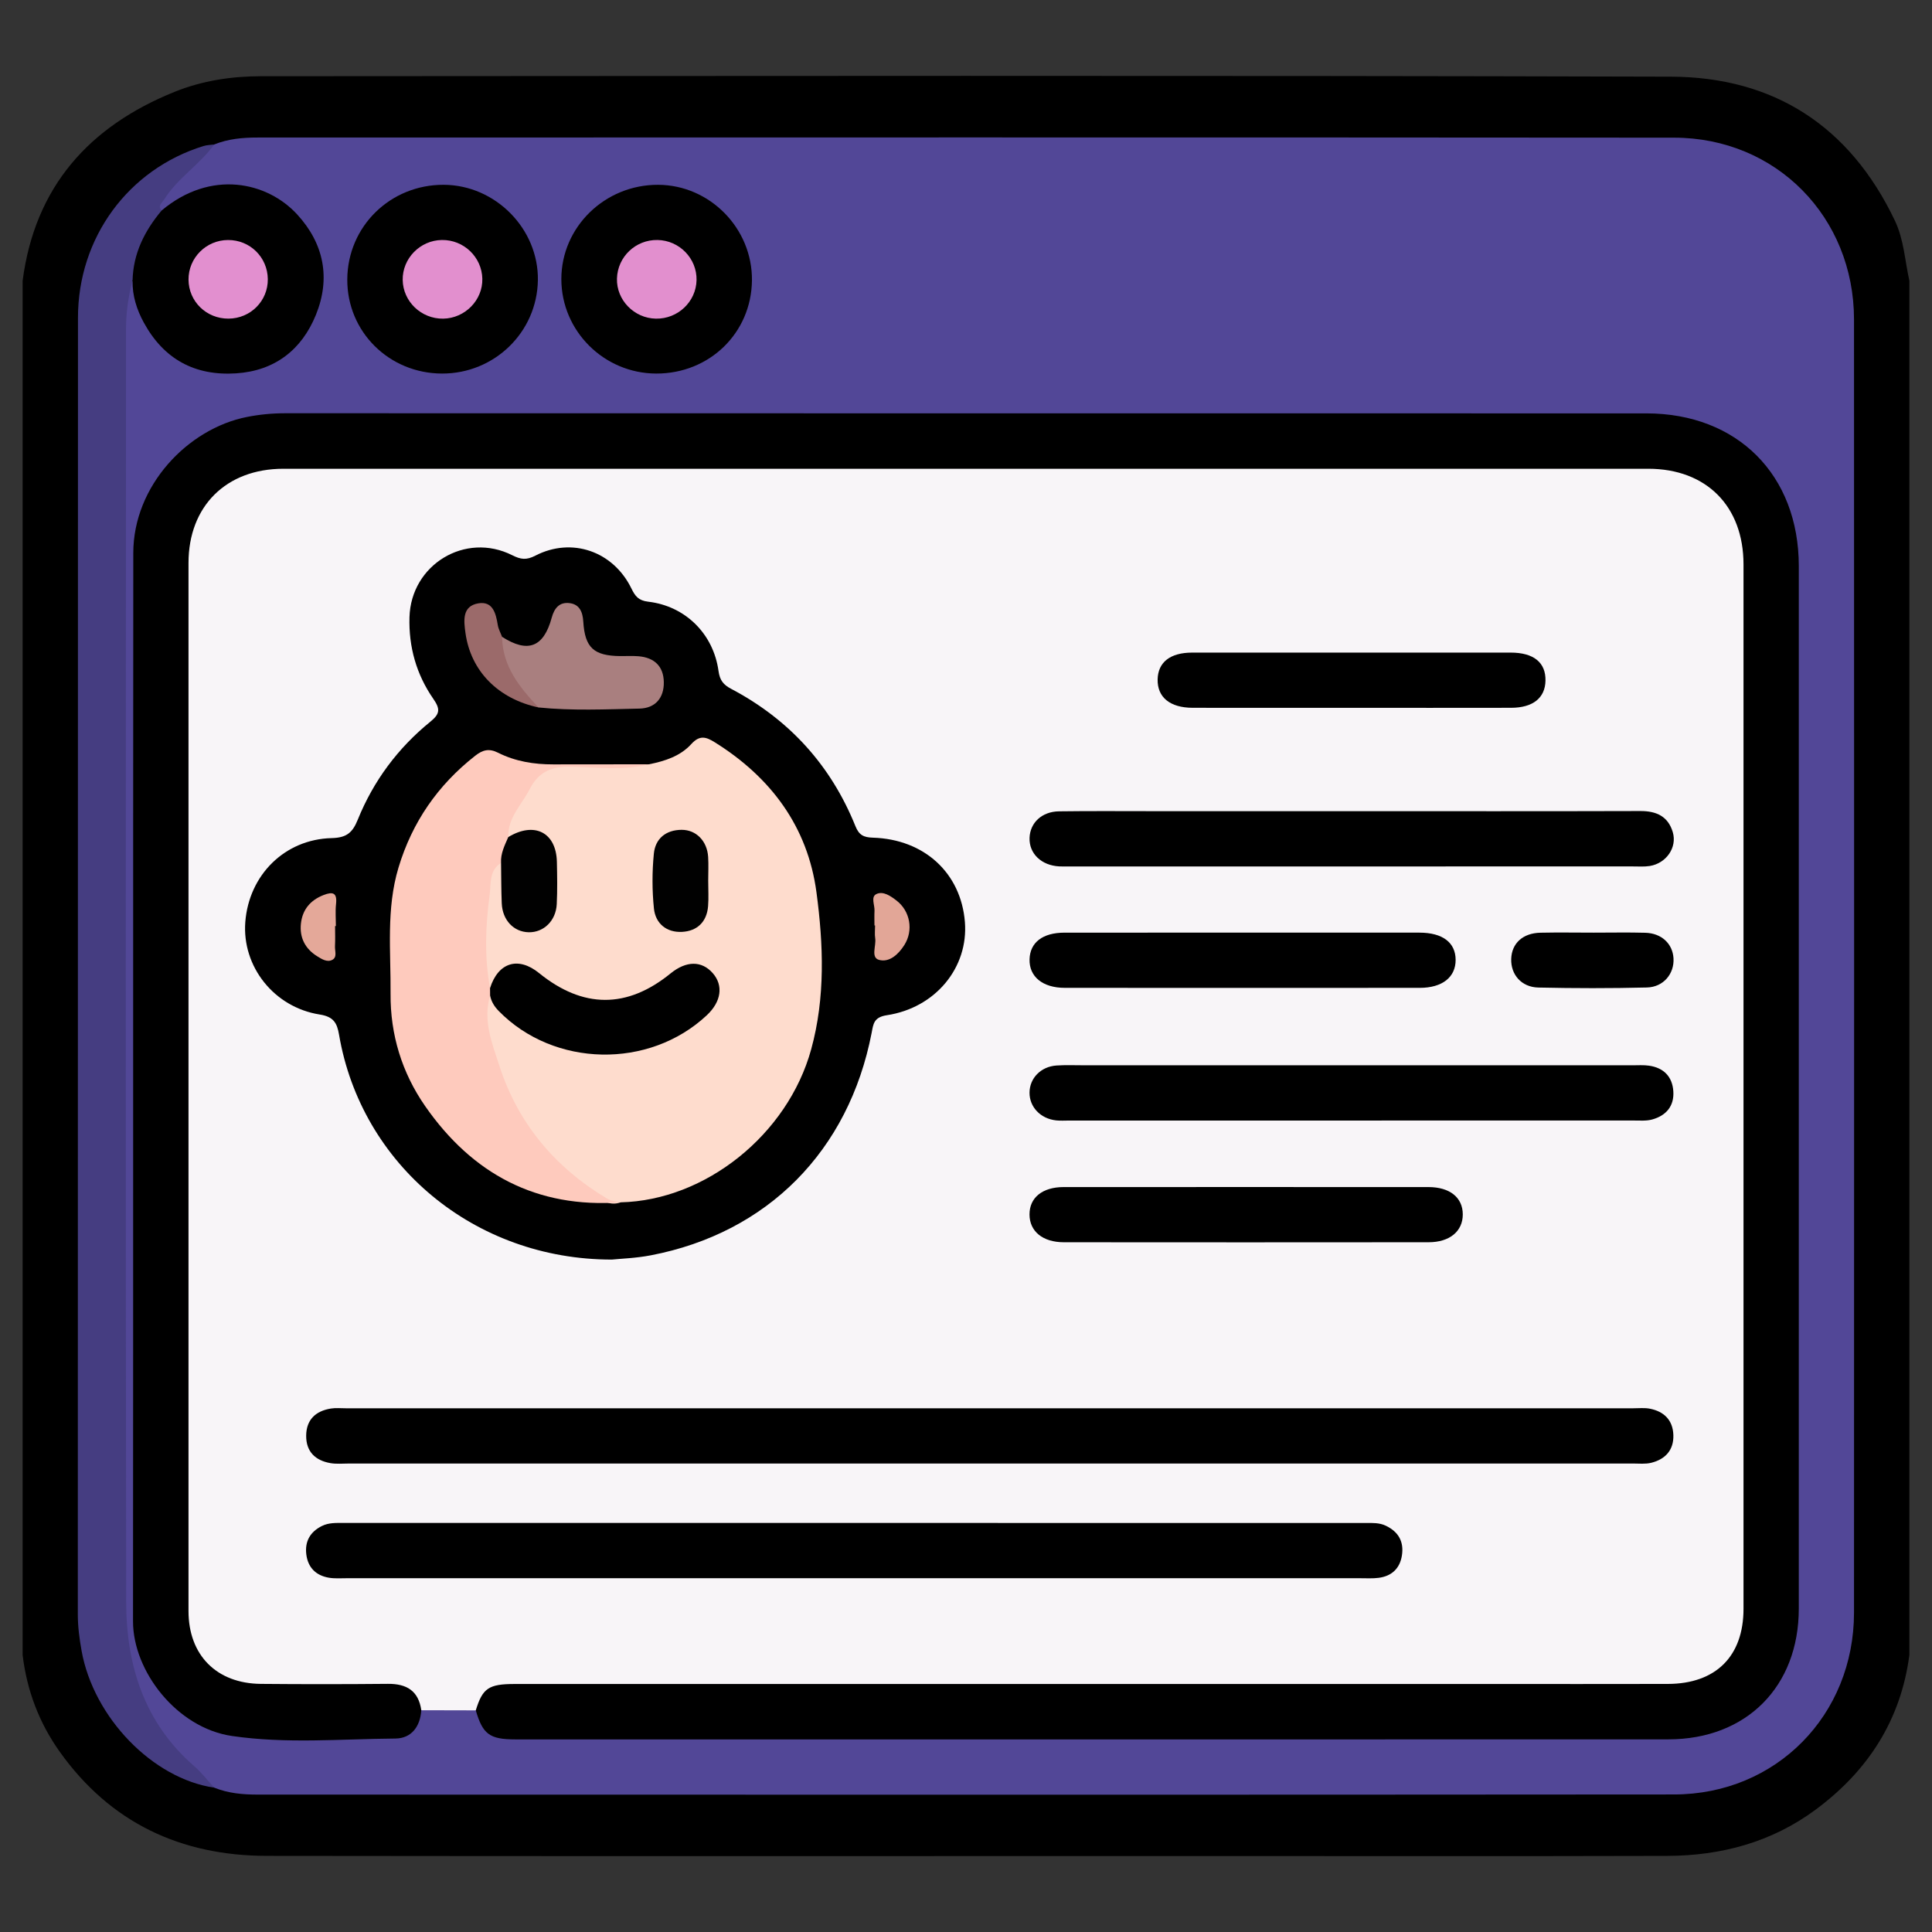
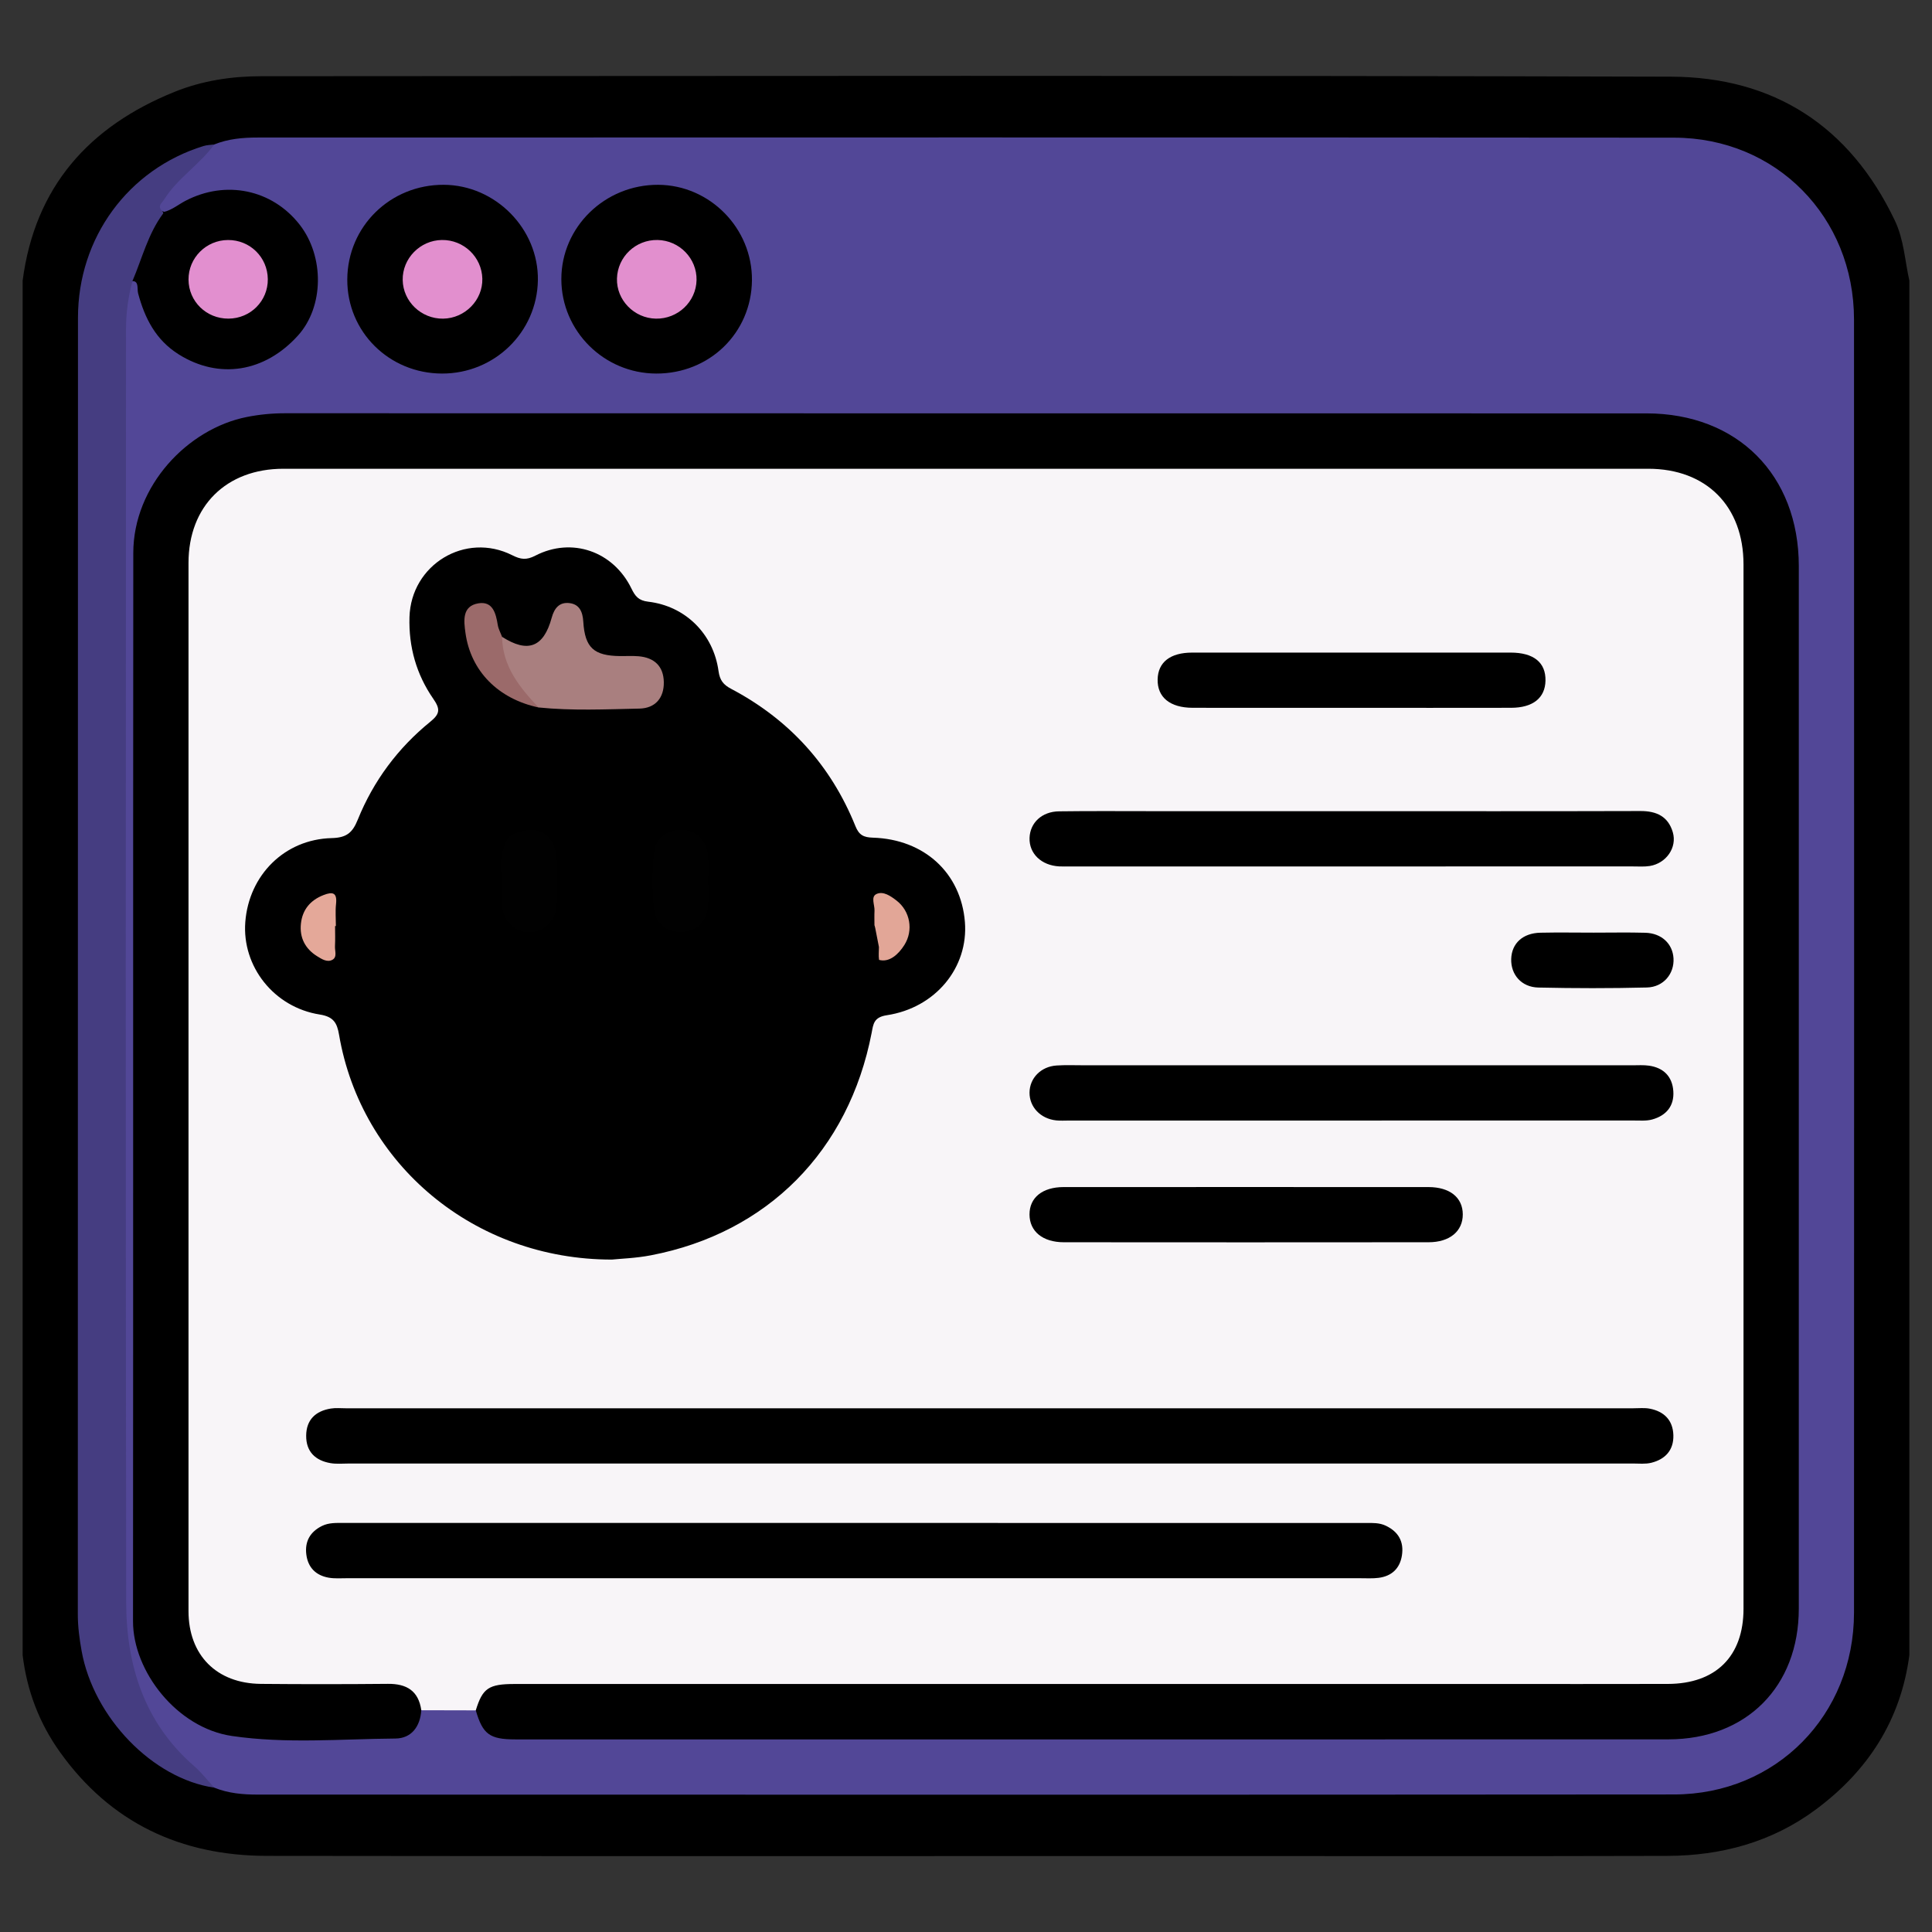
<svg xmlns="http://www.w3.org/2000/svg" version="1.1" id="Layer_1" x="0px" y="0px" width="512px" height="512px" viewBox="0 0 512 512" enable-background="new 0 0 512 512" xml:space="preserve">
  <rect x="0" y="0" width="512" height="512" fill="#333333" stroke="none" />
  <g>
    <path fill-rule="evenodd" clip-rule="evenodd" d="M6,438.635C6,317.216,6,195.796,6,74.377   c3.251-24.879,17.601-40.895,40.295-50.051c7.303-2.947,15.091-4.125,22.948-4.128c124.51-0.052,249.019-0.235,373.527,0.122   c27.271,0.079,47.413,13.064,59.358,38.078c2.449,5.129,2.668,10.636,3.871,15.979c0,121.419,0,242.838,0,364.257   c-2.282,17.26-10.994,30.672-24.791,40.909c-11.672,8.659-25.075,12.25-39.413,12.288c-41.179,0.112-82.356,0.04-123.534,0.04   c-82.518,0-165.035,0.069-247.554-0.045c-22.757-0.032-41.432-8.735-54.859-27.565C10.371,456.579,7.133,448.004,6,438.635z" />
    <path fill-rule="evenodd" clip-rule="evenodd" fill="#524797" d="M56.78,38.281c3.681-1.487,7.557-1.834,11.462-1.834   c125.13-0.013,250.261-0.071,375.388,0.036c27.083,0.023,47.694,21.042,47.702,48.19c0.038,114.228,0.038,228.454,0,342.682   c-0.008,27.146-20.612,48.173-47.702,48.196c-125.13,0.11-250.26,0.051-375.389,0.036c-3.904-0.001-7.783-0.345-11.461-1.84   c-13.837-8.736-21.288-21.581-23.792-37.465c-1.038-6.586-1.229-13.255-1.226-19.946C31.816,308.13,31.8,199.923,31.8,91.716   c-0.001-5.696,0.101-11.378,2.023-16.829c3.255-1.424,2.439,1.576,2.768,2.814c1.769,6.658,4.706,12.416,10.788,16.224   c10.639,6.661,22.783,4.771,31.623-5.045c6.841-7.595,7.015-20.897,0.385-29.372c-7.297-9.328-19.6-11.863-30.262-6.277   c-1.866,0.978-3.511,2.386-5.611,2.911c-3.839-1.163-1.443-3.354-0.438-4.637C47.012,46.474,51.273,41.713,56.78,38.281z" />
    <path fill-rule="evenodd" clip-rule="evenodd" fill="#453D81" d="M35.133,74.406c-1.164,4.199-1.736,8.521-1.738,12.833   c-0.057,112.44-0.127,224.88,0.044,337.321c0.025,16.741,4.773,31.988,18.041,43.502c1.946,1.688,3.542,3.78,5.301,5.686   c-16.299-2.376-31.988-18.567-35.16-36.267c-0.573-3.2-0.998-6.39-0.998-9.668c0.034-114.534,0.016-229.067,0.041-343.602   c0.004-21.224,13.32-39.357,33.261-45.511c0.909-0.28,1.903-0.286,2.857-0.42c-3.884,5.372-9.759,8.932-13.299,14.62   c-0.56,0.899-1.793,1.612-0.642,2.879c0.244,0.248,0.523,0.628,0.39,0.809C39.241,61.944,37.687,68.403,35.133,74.406z" />
    <path fill-rule="evenodd" clip-rule="evenodd" fill="#F8F5F8" d="M126.088,453.262c-4.813-0.011-9.627-0.022-14.44-0.034   c-4.031-4.925-9.42-5.489-15.345-5.294c-8.613,0.283-17.245,0.161-25.868,0.028c-6.618-0.103-12.43-2.167-17.039-7.161   c-2.873-3.112-4.538-6.706-4.881-10.917c-0.173-2.109-0.133-4.227-0.133-6.342c-0.003-90.467-0.004-180.931,0.004-271.396   c0-3.412-0.13-6.833,0.802-10.182c3.043-10.944,11.904-18.284,23.272-19.215c2.435-0.199,4.878-0.129,7.317-0.129   c117.64-0.002,235.276-0.002,352.916,0c2.114,0,4.232-0.054,6.343,0.086c13.986,0.926,24.179,11.519,24.56,25.513   c0.025,0.976,0.023,1.953,0.023,2.929c0.002,91.117-0.006,182.234,0.014,273.348c0.001,5.106-0.199,10.108-3.458,14.418   c-4.064,5.379-9.484,8.282-16.158,8.917c-2.757,0.264-5.527,0.18-8.292,0.18c-98.113,0.004-196.227,0.033-294.34-0.07   C135.488,447.933,130.057,448.217,126.088,453.262z" />
    <path fill-rule="evenodd" clip-rule="evenodd" d="M126.088,453.262c1.802-5.883,3.403-6.987,10.332-6.987   c86.073-0.007,172.148-0.004,258.224-0.006c15.781,0,31.565,0.035,47.349-0.01c12.725-0.035,20.055-7.321,20.056-19.91   c0.012-92.257,0.012-184.514-0.001-276.771c-0.001-15.442-9.855-25.35-25.249-25.352c-120.569-0.014-241.138-0.016-361.706,0.001   c-15.146,0.002-25.134,9.924-25.138,24.967c-0.018,92.583-0.016,185.165,0,277.748c0.002,11.688,7.437,19.198,19.175,19.305   c11.227,0.103,22.454,0.096,33.681-0.009c4.963-0.046,8.106,1.856,8.838,6.989c-0.287,4.343-2.625,7.469-6.864,7.502   c-14.453,0.109-28.974,1.437-43.349-0.681c-14.562-2.146-26.193-17.146-26.184-30.387c0.073-94.37-0.003-188.74,0.071-283.11   c0.014-17.829,14.428-32.943,30.101-36.048c3.353-0.664,6.727-0.987,10.164-0.986c120.242,0.032,240.484,0.018,360.726,0.034   c24.121,0.004,40.384,16.326,40.388,40.475c0.009,92.092,0.009,184.185-0.003,276.278c-0.001,20.657-13.875,34.635-34.563,34.642   c-101.855,0.036-203.712,0.02-305.568,0.012C129.739,460.956,127.936,459.593,126.088,453.262z" />
    <path fill-rule="evenodd" clip-rule="evenodd" d="M117.143,98.996c-14.049-0.033-25.184-11.097-25.109-24.95   c0.074-14.038,11.404-25.143,25.581-25.072c13.687,0.067,25.134,11.677,24.929,25.28C142.335,88.025,131.039,99.028,117.143,98.996   z" />
    <path fill-rule="evenodd" clip-rule="evenodd" d="M173.914,98.997C160.077,98.962,148.786,87.74,148.763,74   c-0.023-13.821,11.542-25.095,25.672-25.025c13.701,0.067,24.977,11.561,24.839,25.322   C199.133,88.221,188.035,99.031,173.914,98.997z" />
-     <path fill-rule="evenodd" clip-rule="evenodd" d="M35.133,74.406c0.145-7.212,3.179-13.229,7.709-18.627   c13.063-10.958,27.99-7.59,35.923,1.059c7.151,7.797,8.872,16.97,4.945,26.623c-3.755,9.229-10.875,14.814-21.152,15.481   c-10.952,0.711-19.167-3.78-24.443-13.45C36.237,82.051,35.065,78.387,35.133,74.406z" />
    <path fill-rule="evenodd" clip-rule="evenodd" d="M162.162,333.801c-36.506,0.019-66.432-25.219-72.306-59.567   c-0.536-3.139-1.44-4.795-5.123-5.376c-12.167-1.919-20.63-12.788-19.725-24.524c0.957-12.416,10.414-21.921,22.896-22.229   c3.964-0.098,5.514-1.437,6.912-4.892c4.149-10.26,10.639-18.982,19.233-25.956c2.646-2.146,2.606-3.423,0.751-6.106   c-4.447-6.425-6.515-13.718-6.285-21.597c0.404-13.915,14.794-22.682,27.242-16.41c2.272,1.145,3.753,1.326,6.103,0.113   c9.681-5,20.662-1.174,25.48,8.713c0.986,2.022,1.86,3.184,4.438,3.484c9.838,1.148,17.281,8.505,18.638,18.379   c0.338,2.46,1.294,3.635,3.338,4.713c15.392,8.118,26.437,20.258,32.946,36.399c0.956,2.369,2.176,2.97,4.611,3.044   c13.676,0.418,23.363,9.399,24.398,22.351c0.959,12.001-7.729,22.746-20.701,24.706c-3.486,0.528-3.568,2.369-4.015,4.675   c-6.055,31.263-27.584,53.02-58.51,58.949C168.514,333.435,164.419,333.563,162.162,333.801z" />
    <path fill-rule="evenodd" clip-rule="evenodd" d="M262.354,387.853c-56.637,0-113.272,0.001-169.908-0.003   c-1.627,0-3.291,0.169-4.873-0.104c-4.016-0.694-6.468-3.057-6.434-7.282c0.035-4.218,2.501-6.531,6.537-7.186   c1.271-0.206,2.598-0.071,3.899-0.071c113.761-0.001,227.52-0.001,341.28,0.001c1.466,0,2.971-0.166,4.384,0.111   c3.781,0.743,6.104,3.061,6.22,7.008c0.115,3.969-2.139,6.396-5.85,7.324c-1.541,0.384-3.235,0.195-4.86,0.195   C375.95,387.854,319.151,387.853,262.354,387.853z" />
    <path fill-rule="evenodd" clip-rule="evenodd" d="M226.727,418.249c-44.911,0-89.822,0.001-134.734-0.005   c-1.626,0-3.286,0.136-4.871-0.139c-3.406-0.589-5.512-2.697-5.944-6.156c-0.431-3.437,0.997-5.99,4.134-7.548   c1.828-0.908,3.786-0.804,5.738-0.804c90.311,0.003,180.621,0.003,270.933,0.004c1.787,0,3.566-0.08,5.261,0.726   c3.365,1.601,4.851,4.24,4.277,7.891c-0.543,3.457-2.71,5.472-6.159,5.925c-1.603,0.208-3.249,0.103-4.876,0.103   C315.899,418.25,271.313,418.249,226.727,418.249z" />
    <path fill-rule="evenodd" clip-rule="evenodd" d="M358.181,214.97c25.521,0.001,51.042,0.039,76.563-0.037   c4.255-0.012,7.343,1.435,8.568,5.625c1.181,4.032-1.731,8.223-6.086,8.936c-1.427,0.234-2.919,0.121-4.38,0.121   c-49.742,0.004-99.484,0.004-149.227,0.002c-0.974,0-1.953,0.041-2.925-0.013c-4.736-0.257-7.994-3.405-7.852-7.555   c0.138-4.007,3.252-6.972,7.798-7.035c8.289-0.114,16.581-0.044,24.871-0.045C323.068,214.967,340.624,214.968,358.181,214.97z" />
    <path fill-rule="evenodd" clip-rule="evenodd" d="M358.015,282.31c24.87,0,49.74-0.001,74.609,0.004c1.463,0,2.948-0.108,4.383,0.1   c3.871,0.556,6.178,2.878,6.44,6.763c0.267,3.945-1.901,6.475-5.6,7.497c-1.525,0.421-3.223,0.275-4.842,0.275   c-49.903,0.012-99.806,0.011-149.71,0.008c-1.137,0-2.285,0.08-3.41-0.042c-4.138-0.443-7.081-3.556-7.051-7.365   c0.03-3.829,3.007-6.906,7.157-7.182c2.429-0.163,4.875-0.056,7.313-0.058C310.875,282.309,334.445,282.31,358.015,282.31z" />
    <path fill-rule="evenodd" clip-rule="evenodd" d="M330.706,314.578c15.951,0,31.901-0.014,47.851,0.008   c5.666,0.008,9.082,2.768,9.095,7.236c0.013,4.46-3.449,7.382-9.053,7.387c-32.225,0.031-64.45,0.031-96.676,0.002   c-5.615-0.007-9.075-2.896-9.093-7.347c-0.018-4.475,3.403-7.27,9.051-7.278C298.156,314.564,314.431,314.578,330.706,314.578z" />
-     <path fill-rule="evenodd" clip-rule="evenodd" d="M329.378,247.155c15.602-0.001,31.203-0.012,46.805,0.004   c6.12,0.007,9.559,2.624,9.576,7.209c0.018,4.587-3.523,7.419-9.493,7.423c-31.364,0.021-62.73,0.022-94.096-0.002   c-5.885-0.005-9.462-2.988-9.327-7.583c0.13-4.446,3.477-7.036,9.243-7.043C297.85,247.142,313.614,247.155,329.378,247.155z" />
    <path fill-rule="evenodd" clip-rule="evenodd" d="M358.021,187.583c-13.983,0-27.967,0.021-41.951-0.01   c-6.019-0.013-9.386-2.799-9.284-7.532c0.097-4.534,3.321-7.091,9.151-7.096c28.128-0.021,56.258-0.02,84.388-0.002   c6.139,0.004,9.346,2.637,9.244,7.446c-0.096,4.57-3.318,7.17-9.108,7.184C386.313,187.606,372.167,187.583,358.021,187.583z" />
    <path fill-rule="evenodd" clip-rule="evenodd" d="M422.367,247.16c4.55,0.004,9.103-0.095,13.65,0.032   c4.313,0.12,7.246,2.891,7.478,6.763c0.244,4.073-2.637,7.631-7.053,7.741c-9.581,0.237-19.178,0.223-28.762,0.013   c-4.484-0.098-7.322-3.433-7.195-7.575c0.127-4.131,3.062-6.856,7.742-6.955C412.939,247.079,417.653,247.156,422.367,247.16z" />
    <path fill-rule="evenodd" clip-rule="evenodd" fill="#E28FCE" d="M117.099,63.601c5.792-0.081,10.595,4.516,10.724,10.265   c0.128,5.682-4.607,10.504-10.392,10.58c-5.795,0.077-10.622-4.541-10.714-10.25C106.625,68.487,111.334,63.681,117.099,63.601z" />
    <path fill-rule="evenodd" clip-rule="evenodd" fill="#E28FCE" d="M173.83,84.445c-5.784-0.095-10.49-4.938-10.329-10.625   c0.165-5.775,4.955-10.326,10.758-10.22c5.797,0.107,10.46,4.908,10.333,10.639C184.465,79.965,179.64,84.541,173.83,84.445z" />
    <path fill-rule="evenodd" clip-rule="evenodd" fill="#E28FCF" d="M60.544,84.44c-5.857,0.025-10.552-4.557-10.584-10.334   c-0.033-5.755,4.644-10.459,10.44-10.5c5.828-0.042,10.502,4.538,10.572,10.354C71.042,79.743,66.391,84.417,60.544,84.44z" />
-     <path fill-rule="evenodd" clip-rule="evenodd" fill="#FEDCCD" d="M171.984,202.544c4.209-0.83,8.329-2.167,11.229-5.371   c2.229-2.461,3.938-1.875,6.201-0.465c14.875,9.276,24.632,22.374,26.957,39.753c1.847,13.805,2.38,27.904-1.4,41.628   c-6.229,22.615-28.045,40.026-50.483,40.541c-2.841,1.025-5.031-0.492-7.195-1.919c-17.382-11.452-26.716-27.81-29.238-48.26   c-0.227-1.834-0.695-3.98,1.87-4.833c6.086,6.512,12.85,11.834,21.93,13.662c12.836,2.586,24.168-0.345,34.075-8.785   c3.523-3.002,4.146-6.658,1.959-9.413c-2.235-2.814-5.586-2.827-9.54-0.038c-13.545,9.556-22.948,9.571-35.977,0.059   c-4.586-3.35-7.014-3.068-10.852,1.213c-0.687,0.767-1.053,2.2-2.611,1.433c-0.705-0.739-1.089-1.653-1.112-2.62   c-0.216-8.823-1.035-17.684,1.223-26.385c0.469-1.807,0.673-3.91,3.018-4.502c2.543,0.748,2.029,2.96,2.18,4.775   c0.2,2.411-0.145,4.858,0.338,7.251c0.617,3.067,2.489,4.948,5.659,4.988c3.426,0.043,5.457-1.934,5.854-5.265   c0.479-4.016,0.418-8.082,0.075-12.101c-0.419-4.901-3.404-7.002-8.373-6.237c-1.109,0.171-2.171,0.673-3.339,0.456   c-0.29-0.174-0.662-0.364-0.705-0.634c-1.093-6.938,8.567-18.589,15.378-18.679C156.729,202.695,164.364,203.147,171.984,202.544z" />
-     <path fill-rule="evenodd" clip-rule="evenodd" fill="#FECABD" d="M129.884,263.836c-1.991,6.606,0.582,12.839,2.498,18.737   c4.924,15.155,14.683,26.789,28.419,35.019c1.194,0.715,2.427,0.807,3.686,1.038c-22.271,1.64-39.337-7.533-51.831-25.518   c-6.146-8.848-9.242-18.949-9.153-29.785c0.093-11.167-1.203-22.43,2.104-33.415c3.629-12.047,10.422-21.858,20.307-29.615   c1.984-1.558,3.654-2.04,6.099-0.808c4.553,2.293,9.526,3.099,14.629,3.081c8.448-0.026,16.896-0.019,25.344-0.025   c-6.817,1.726-13.767,0.819-20.617,0.639c-5.168-0.137-8.657,1.359-10.979,5.915c-2.116,4.151-5.856,7.565-5.69,12.735   c0.872,2.702-0.171,4.871-1.911,6.844c-3.247,2.006-2.633,5.551-3.027,8.472c-1.108,8.215-1.417,16.487,0.105,24.719   C130.519,262.52,130.517,263.174,129.884,263.836z" />
    <path fill-rule="evenodd" clip-rule="evenodd" fill="#A97F7F" d="M133.055,168.765c6.801,4.363,11.013,2.812,13.15-5.059   c0.708-2.609,2.1-4.187,4.701-3.878c2.632,0.312,3.51,2.274,3.67,4.909c0.425,6.94,2.809,9.052,9.772,9.132   c1.623,0.018,3.256-0.087,4.868,0.046c4.171,0.348,6.632,2.637,6.701,6.853c0.07,4.208-2.277,6.93-6.46,7.017   c-8.912,0.187-17.842,0.61-26.746-0.301c-5.592-2.925-8.452-7.889-10.089-13.702C132.156,172.119,131.42,170.305,133.055,168.765z" />
    <path fill-rule="evenodd" clip-rule="evenodd" fill="#9B6A6A" d="M133.055,168.765c0.106,7.845,4.655,13.398,9.657,18.718   c-10.685-2.284-17.955-9.611-19.359-19.75c-0.445-3.215-0.944-7.128,3.438-7.846c3.784-0.62,4.628,2.633,5.119,5.714   C132.083,166.688,132.661,167.713,133.055,168.765z" />
-     <path fill-rule="evenodd" clip-rule="evenodd" fill="#E2A697" d="M231.74,245.249c0-1.3-0.051-2.602,0.014-3.896   c0.076-1.529-1.051-3.696,0.518-4.428c1.799-0.841,3.747,0.526,5.301,1.719c3.644,2.797,4.542,7.918,2.093,11.791   c-1.563,2.471-3.968,4.694-6.707,3.945c-2.261-0.62-0.713-3.741-1.023-5.724c-0.175-1.11-0.032-2.27-0.032-3.406   C231.849,245.249,231.795,245.249,231.74,245.249z" />
+     <path fill-rule="evenodd" clip-rule="evenodd" fill="#E2A697" d="M231.74,245.249c0-1.3-0.051-2.602,0.014-3.896   c0.076-1.529-1.051-3.696,0.518-4.428c1.799-0.841,3.747,0.526,5.301,1.719c3.644,2.797,4.542,7.918,2.093,11.791   c-1.563,2.471-3.968,4.694-6.707,3.945c-0.175-1.11-0.032-2.27-0.032-3.406   C231.849,245.249,231.795,245.249,231.74,245.249z" />
    <path fill-rule="evenodd" clip-rule="evenodd" fill="#E4A899" d="M88.798,245.413c0,1.785,0.07,3.575-0.024,5.356   c-0.067,1.232,0.641,2.862-0.689,3.589c-1.383,0.756-2.828-0.195-4.04-0.947c-3.186-1.974-4.694-4.948-4.298-8.642   c0.397-3.683,2.475-6.199,6-7.573c2.503-0.976,3.631-0.583,3.305,2.38c-0.211,1.922-0.039,3.888-0.039,5.835   C88.939,245.413,88.868,245.413,88.798,245.413z" />
    <path fill-rule="evenodd" clip-rule="evenodd" d="M129.884,263.836c-0.007-0.656-0.014-1.312-0.02-1.967   c2.159-6.832,7.481-8.471,12.989-3.999c11.634,9.443,23.325,9.479,34.846,0.106c4.176-3.397,8.273-3.422,11.204-0.064   c2.851,3.268,2.243,7.542-1.582,11.131c-15.29,14.347-40.513,13.821-55.132-1.094C131.005,266.741,130.208,265.456,129.884,263.836   z" />
    <path fill-rule="evenodd" clip-rule="evenodd" fill="#010101" d="M132.786,228.678c-0.149-2.501,0.963-4.65,1.911-6.844   c6.913-4.185,12.71-1.248,12.884,6.577c0.082,3.729,0.148,7.468-0.036,11.19c-0.218,4.414-3.459,7.53-7.419,7.457   c-3.988-0.075-6.978-3.21-7.158-7.685C132.823,235.812,132.841,232.243,132.786,228.678z" />
    <path fill-rule="evenodd" clip-rule="evenodd" fill="#010101" d="M187.684,233.386c-0.004,2.267,0.151,4.546-0.037,6.797   c-0.35,4.169-2.923,6.574-6.918,6.774c-4.068,0.203-7.017-2.194-7.431-6.194c-0.495-4.803-0.493-9.731-0.02-14.538   c0.392-3.976,3.173-6.29,7.342-6.312c3.872-0.02,6.775,2.955,7.045,7.161C187.8,229.171,187.688,231.282,187.684,233.386z" />
  </g>
</svg>